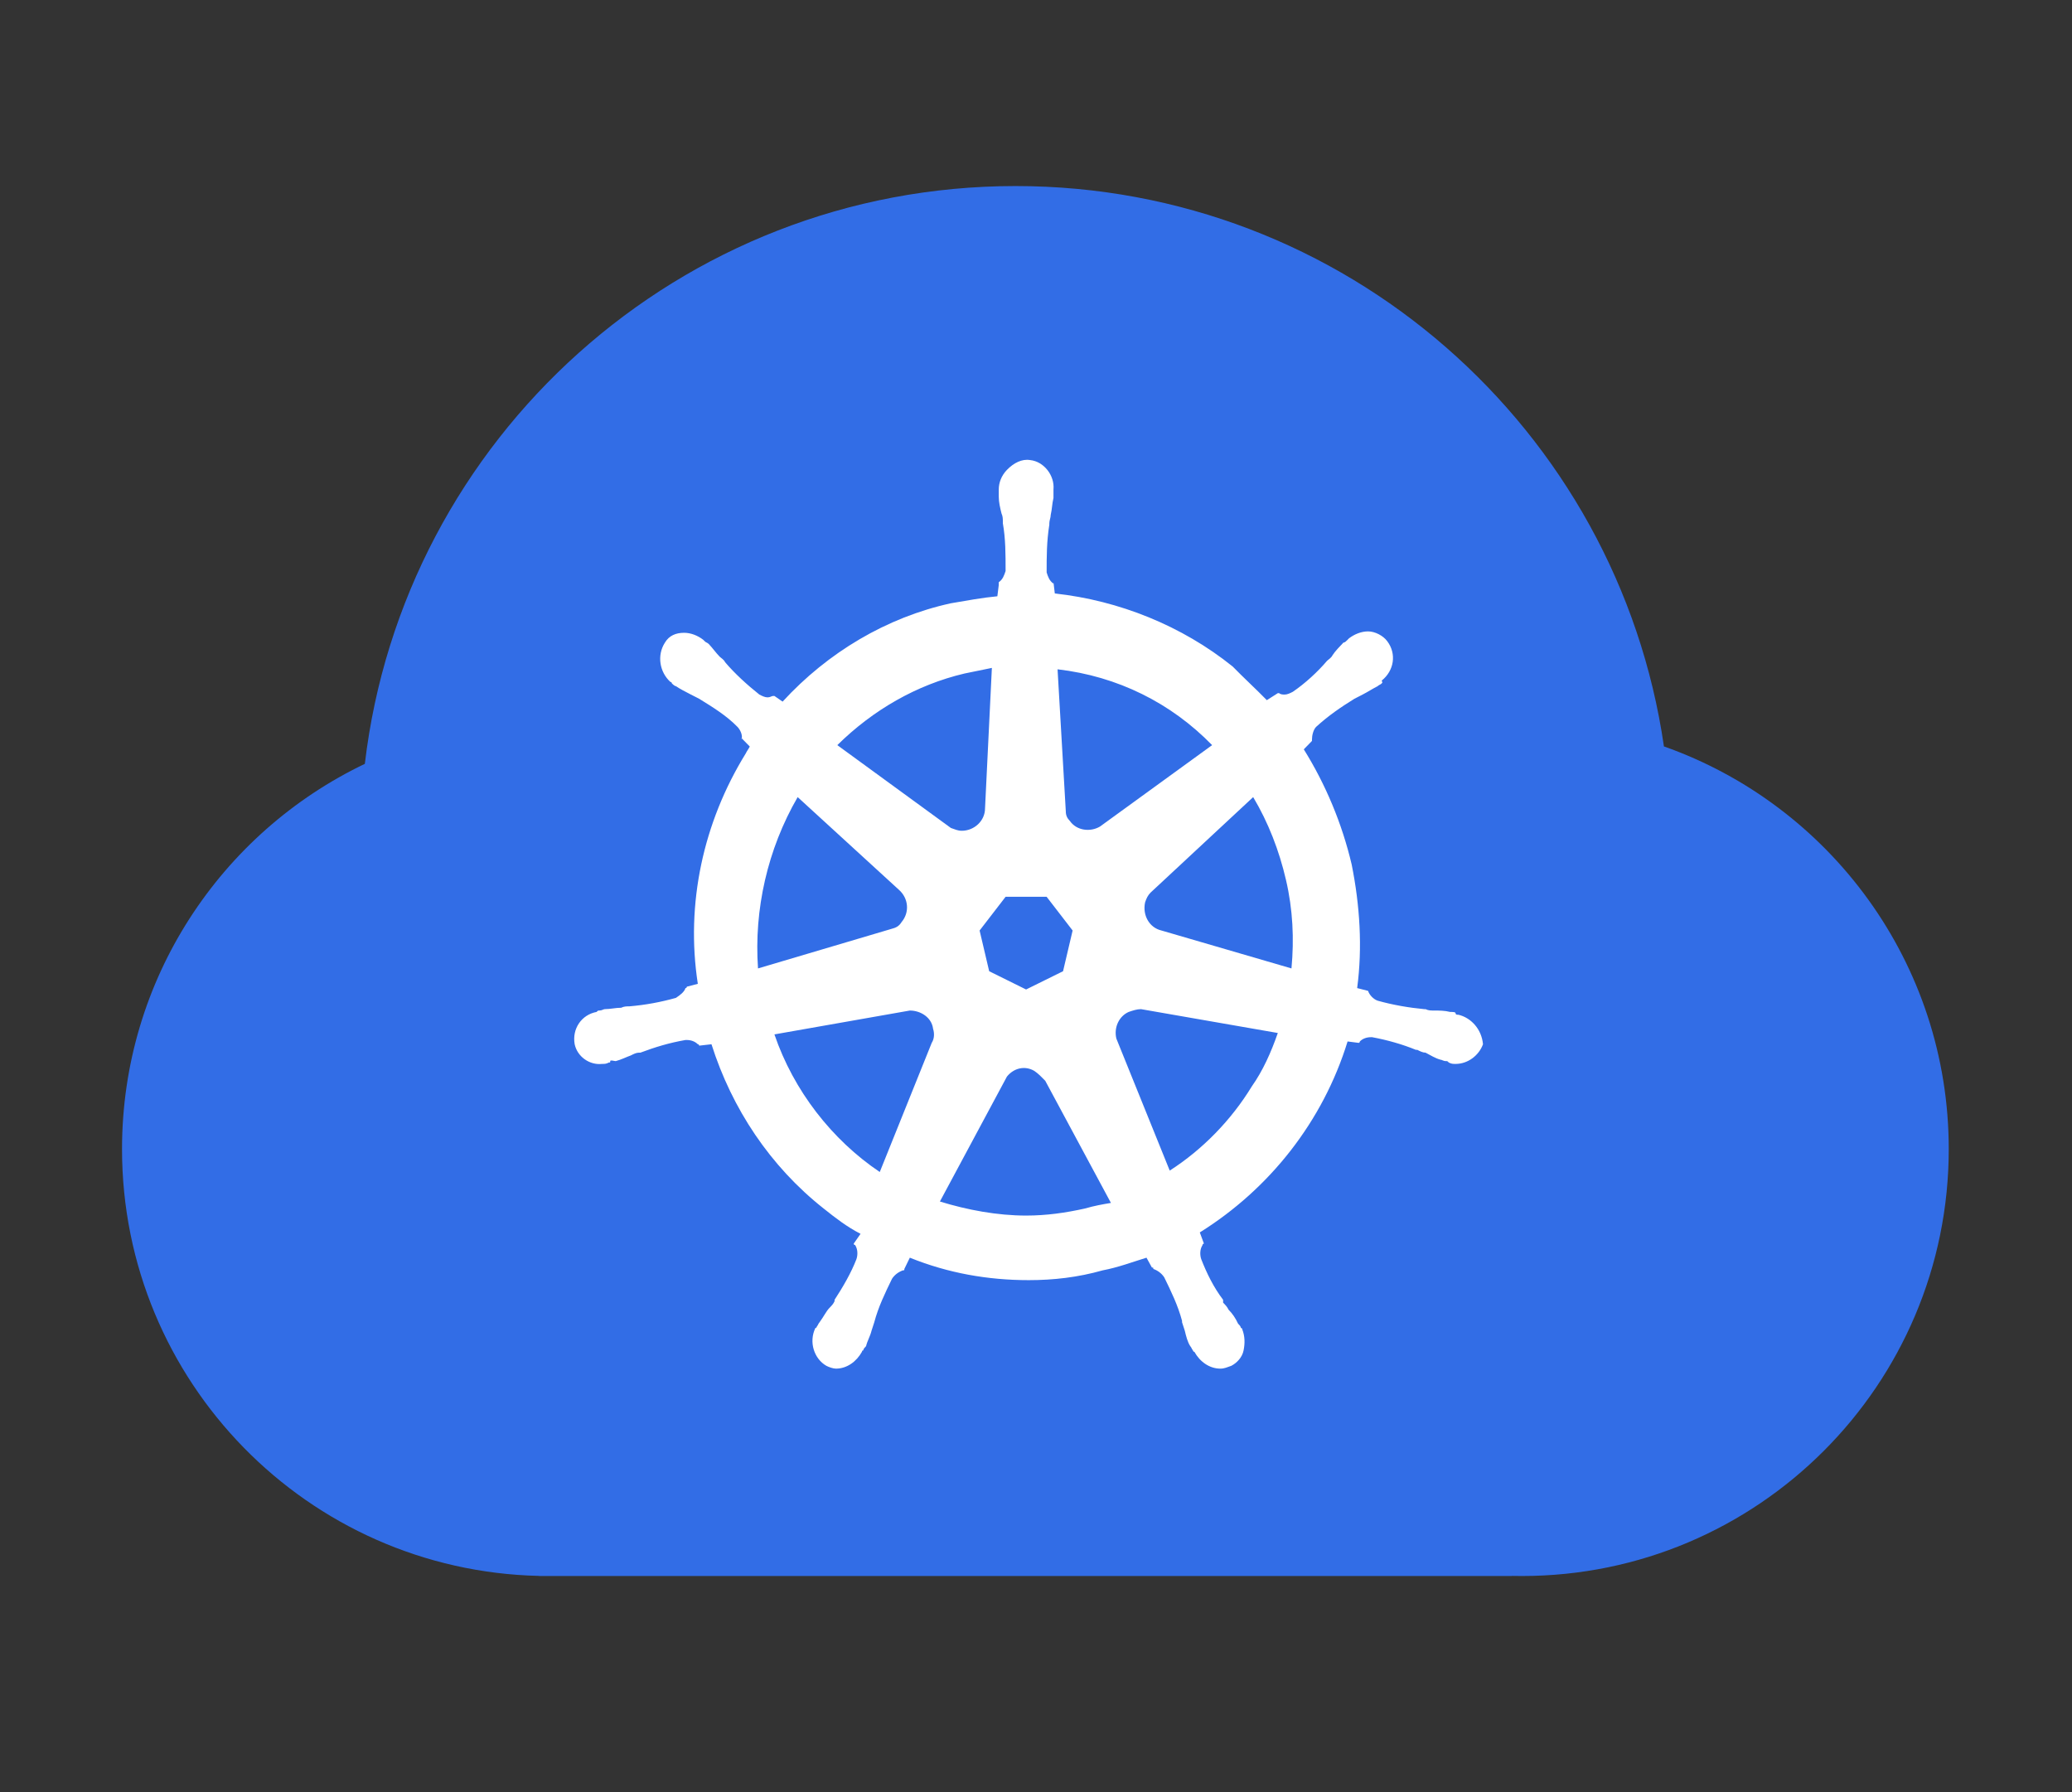
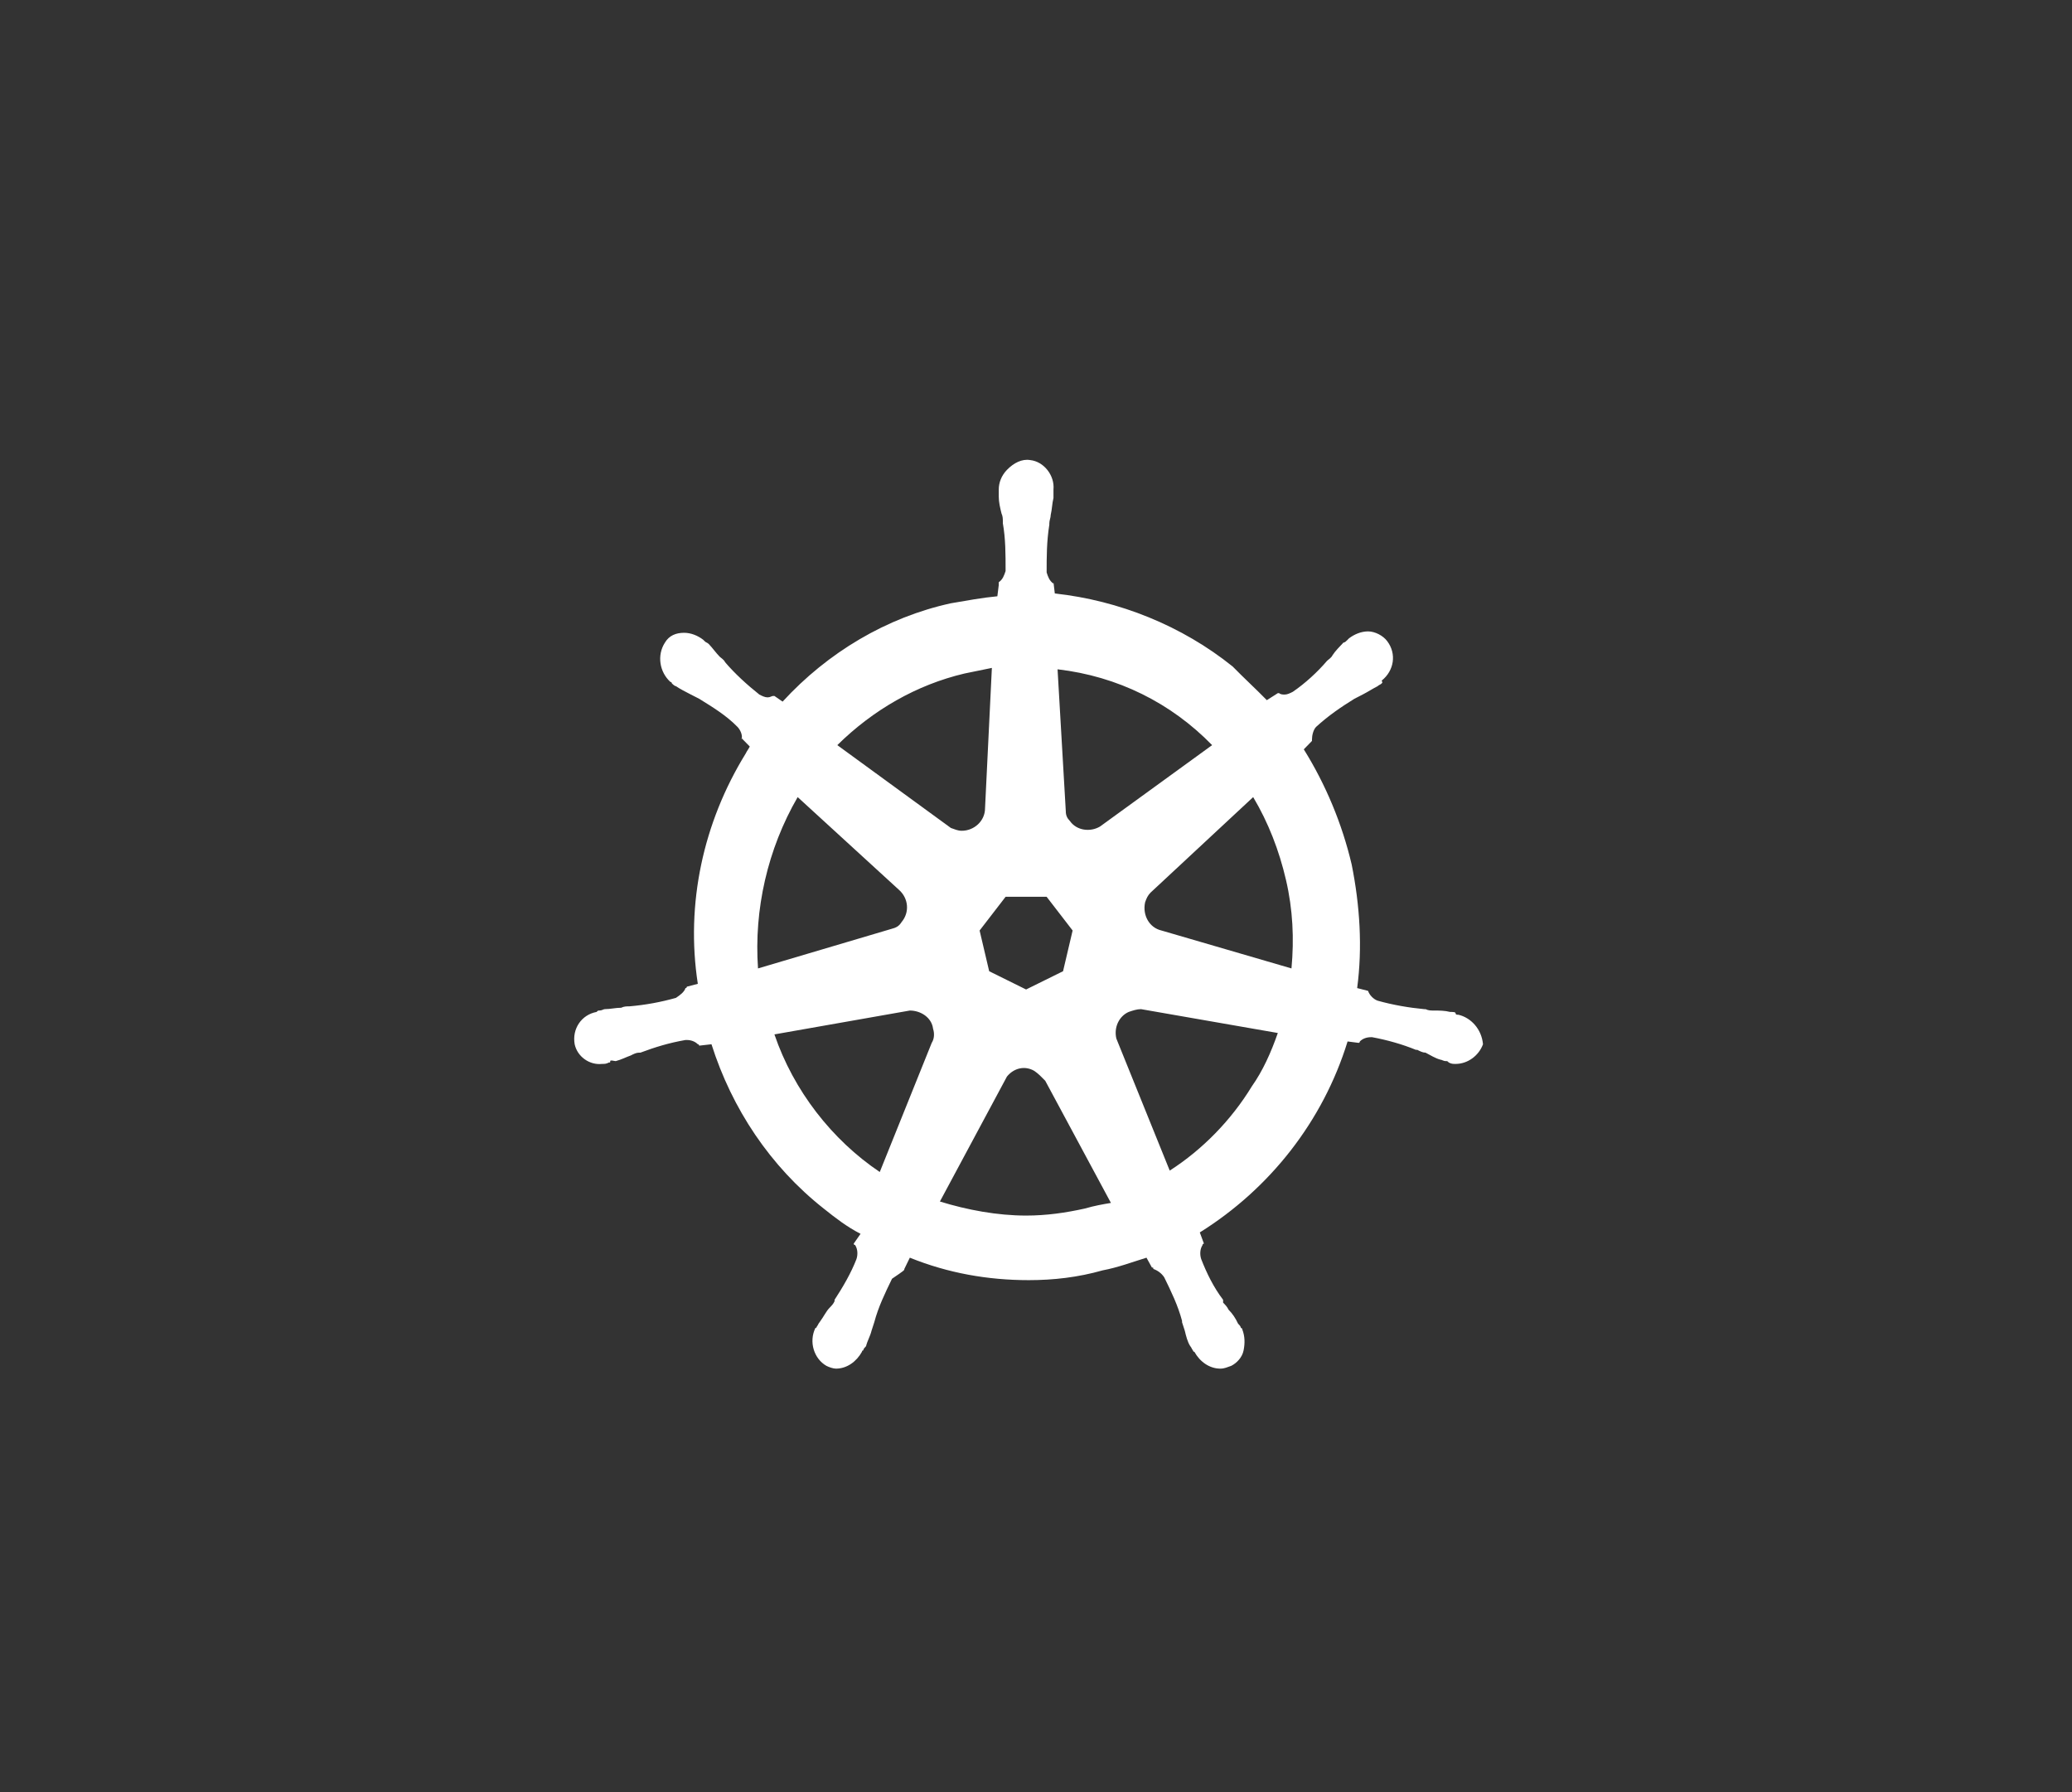
<svg xmlns="http://www.w3.org/2000/svg" width="37" height="32" viewBox="0 0 37 32" fill="none">
  <rect x="0" y="0" width="37" height="32" fill="#333333" stroke="none" />
-   <path fill-rule="evenodd" clip-rule="evenodd" d="M9.626 28.139C5.497 28.046 2.179 24.669 2.179 20.518C2.179 17.485 3.95 14.866 6.515 13.639C7.199 7.829 12.141 3.322 18.134 3.322C24.021 3.322 28.892 7.669 29.713 13.328C32.676 14.373 34.799 17.198 34.799 20.518C34.799 24.728 31.386 28.141 27.176 28.141C27.117 28.141 27.058 28.141 26.999 28.139V28.141H9.626V28.139Z" fill="#326DE6" />
-   <path d="M26.042 18.119C26.018 18.119 25.993 18.119 25.993 18.094C25.993 18.069 25.945 18.069 25.896 18.069C25.798 18.044 25.7 18.044 25.602 18.044C25.554 18.044 25.505 18.044 25.456 18.019H25.431C25.163 17.994 24.87 17.944 24.601 17.868C24.528 17.843 24.454 17.768 24.43 17.693L24.235 17.643C24.332 16.916 24.283 16.163 24.137 15.436C23.966 14.709 23.673 14.007 23.282 13.38L23.428 13.23V13.205C23.428 13.129 23.453 13.029 23.502 12.979C23.722 12.778 23.942 12.628 24.186 12.477C24.235 12.452 24.283 12.427 24.332 12.402C24.43 12.352 24.503 12.302 24.601 12.252C24.625 12.227 24.65 12.227 24.674 12.202C24.699 12.177 24.674 12.177 24.674 12.152C24.894 11.976 24.943 11.675 24.772 11.449C24.699 11.349 24.552 11.274 24.43 11.274C24.308 11.274 24.186 11.324 24.088 11.399L24.064 11.424C24.039 11.449 24.015 11.474 23.99 11.474C23.917 11.55 23.844 11.625 23.795 11.7C23.77 11.75 23.722 11.775 23.697 11.8C23.526 12.001 23.306 12.202 23.087 12.352C23.038 12.377 22.989 12.402 22.94 12.402C22.916 12.402 22.867 12.402 22.842 12.377H22.818L22.622 12.502C22.427 12.302 22.207 12.101 22.012 11.901C21.108 11.174 19.984 10.722 18.836 10.597L18.812 10.396V10.421C18.738 10.371 18.714 10.296 18.69 10.221C18.69 9.945 18.69 9.669 18.738 9.368V9.343C18.738 9.293 18.763 9.243 18.763 9.193C18.787 9.092 18.787 8.992 18.812 8.892V8.741C18.836 8.491 18.641 8.24 18.396 8.215C18.25 8.19 18.103 8.265 17.981 8.39C17.884 8.491 17.835 8.616 17.835 8.741V8.867C17.835 8.967 17.859 9.067 17.884 9.168C17.908 9.218 17.908 9.268 17.908 9.318V9.343C17.957 9.619 17.957 9.895 17.957 10.196C17.932 10.271 17.908 10.346 17.835 10.396V10.446L17.81 10.647C17.541 10.672 17.273 10.722 16.98 10.772C15.832 11.023 14.781 11.65 13.975 12.528L13.829 12.427H13.804C13.78 12.427 13.755 12.452 13.707 12.452C13.658 12.452 13.609 12.427 13.56 12.402C13.34 12.227 13.12 12.026 12.949 11.825C12.925 11.775 12.876 11.75 12.851 11.725C12.778 11.65 12.729 11.575 12.656 11.499C12.632 11.474 12.607 11.474 12.583 11.449C12.558 11.424 12.558 11.424 12.558 11.424C12.461 11.349 12.338 11.299 12.216 11.299C12.07 11.299 11.948 11.349 11.874 11.474C11.728 11.7 11.777 12.001 11.972 12.177C11.997 12.177 11.997 12.202 11.997 12.202C11.997 12.202 12.045 12.252 12.07 12.252C12.143 12.302 12.241 12.352 12.338 12.402C12.387 12.427 12.436 12.452 12.485 12.477C12.729 12.628 12.974 12.778 13.169 12.979C13.218 13.029 13.267 13.129 13.242 13.205V13.18L13.389 13.33C13.364 13.38 13.34 13.405 13.316 13.455C12.558 14.684 12.241 16.138 12.461 17.567L12.265 17.618C12.265 17.643 12.241 17.643 12.241 17.643C12.216 17.718 12.143 17.768 12.07 17.818C11.801 17.893 11.532 17.944 11.239 17.969C11.191 17.969 11.142 17.969 11.093 17.994C10.995 17.994 10.897 18.019 10.8 18.019C10.775 18.019 10.751 18.044 10.702 18.044C10.678 18.044 10.678 18.044 10.653 18.069C10.384 18.119 10.213 18.37 10.262 18.646C10.311 18.871 10.531 19.022 10.751 18.997C10.8 18.997 10.824 18.997 10.873 18.972C10.897 18.972 10.897 18.972 10.897 18.947C10.897 18.922 10.971 18.947 10.995 18.947C11.093 18.922 11.191 18.871 11.264 18.846C11.313 18.821 11.361 18.796 11.41 18.796H11.435C11.703 18.696 11.948 18.621 12.241 18.57H12.265C12.338 18.57 12.412 18.596 12.461 18.646C12.485 18.646 12.485 18.671 12.485 18.671L12.705 18.646C13.071 19.799 13.755 20.827 14.708 21.579C14.928 21.755 15.123 21.905 15.367 22.031L15.245 22.206C15.245 22.231 15.27 22.231 15.27 22.231C15.319 22.307 15.319 22.407 15.294 22.482C15.197 22.733 15.05 22.984 14.903 23.209V23.234C14.879 23.285 14.854 23.31 14.806 23.36C14.757 23.41 14.708 23.51 14.635 23.61C14.61 23.636 14.61 23.661 14.586 23.686C14.586 23.686 14.586 23.711 14.561 23.711C14.439 23.962 14.537 24.262 14.757 24.388C14.806 24.413 14.879 24.438 14.928 24.438C15.123 24.438 15.294 24.313 15.392 24.137C15.392 24.137 15.392 24.112 15.416 24.112C15.416 24.087 15.441 24.062 15.465 24.037C15.49 23.936 15.539 23.861 15.563 23.761L15.612 23.61C15.685 23.335 15.807 23.084 15.929 22.833C15.978 22.758 16.052 22.708 16.125 22.683C16.149 22.683 16.149 22.683 16.149 22.658L16.247 22.457C16.931 22.733 17.639 22.858 18.372 22.858C18.812 22.858 19.251 22.808 19.691 22.683C19.96 22.633 20.229 22.532 20.473 22.457L20.57 22.633C20.595 22.633 20.595 22.633 20.595 22.658C20.668 22.683 20.741 22.733 20.79 22.808C20.913 23.059 21.035 23.31 21.108 23.585V23.61L21.157 23.761C21.181 23.861 21.206 23.962 21.255 24.037C21.279 24.062 21.279 24.087 21.303 24.112C21.303 24.112 21.303 24.137 21.328 24.137C21.425 24.313 21.596 24.438 21.792 24.438C21.865 24.438 21.914 24.413 21.987 24.388C22.085 24.338 22.183 24.237 22.207 24.112C22.232 23.987 22.232 23.861 22.183 23.736C22.183 23.711 22.158 23.711 22.158 23.711C22.158 23.686 22.134 23.661 22.109 23.636C22.061 23.535 22.012 23.46 21.938 23.385C21.914 23.335 21.89 23.31 21.841 23.259V23.209C21.67 22.984 21.548 22.733 21.45 22.482C21.425 22.407 21.425 22.307 21.474 22.231C21.474 22.206 21.499 22.206 21.499 22.206L21.425 22.006C22.671 21.228 23.624 20.025 24.064 18.596L24.259 18.621C24.283 18.621 24.283 18.596 24.283 18.596C24.332 18.545 24.406 18.52 24.479 18.52H24.503C24.772 18.57 25.041 18.646 25.285 18.746H25.309C25.358 18.771 25.407 18.796 25.456 18.796C25.554 18.846 25.627 18.896 25.725 18.922C25.749 18.922 25.773 18.947 25.822 18.947C25.847 18.947 25.847 18.947 25.871 18.972C25.92 18.997 25.945 18.997 25.993 18.997C26.213 18.997 26.409 18.846 26.482 18.646C26.457 18.37 26.262 18.169 26.042 18.119ZM18.983 17.342L18.323 17.668L17.664 17.342L17.493 16.615L17.957 16.013H18.69L19.154 16.615L18.983 17.342ZM22.964 15.712C23.087 16.239 23.111 16.765 23.062 17.292L20.741 16.615C20.522 16.565 20.399 16.339 20.448 16.113C20.473 16.038 20.497 15.988 20.546 15.938L22.378 14.233C22.647 14.684 22.842 15.185 22.964 15.712ZM21.645 13.305L19.642 14.759C19.471 14.86 19.227 14.834 19.105 14.659C19.056 14.609 19.032 14.559 19.032 14.483L18.885 11.951C19.96 12.076 20.913 12.553 21.645 13.305ZM17.224 12.026L17.712 11.926L17.59 14.433C17.59 14.659 17.395 14.834 17.175 14.834C17.102 14.834 17.053 14.809 16.98 14.784L14.952 13.305C15.587 12.678 16.369 12.227 17.224 12.026ZM14.244 14.233L16.052 15.888C16.223 16.038 16.247 16.289 16.1 16.464C16.052 16.54 16.003 16.565 15.905 16.59L13.536 17.292C13.462 16.239 13.707 15.16 14.244 14.233ZM13.829 18.47L16.247 18.044C16.442 18.044 16.638 18.169 16.662 18.37C16.687 18.445 16.687 18.545 16.638 18.621L15.71 20.927C14.854 20.351 14.171 19.473 13.829 18.47ZM19.374 21.579C19.032 21.655 18.69 21.705 18.323 21.705C17.81 21.705 17.273 21.605 16.784 21.454L17.981 19.223C18.103 19.072 18.299 19.022 18.47 19.122C18.543 19.172 18.592 19.223 18.665 19.298L19.838 21.479C19.691 21.504 19.545 21.529 19.374 21.579ZM22.354 19.398C21.987 20 21.474 20.526 20.888 20.902L19.935 18.545C19.887 18.345 19.984 18.144 20.155 18.069C20.229 18.044 20.302 18.019 20.375 18.019L22.818 18.445C22.696 18.796 22.549 19.122 22.354 19.398Z" fill="white" />
+   <path d="M26.042 18.119C26.018 18.119 25.993 18.119 25.993 18.094C25.993 18.069 25.945 18.069 25.896 18.069C25.798 18.044 25.7 18.044 25.602 18.044C25.554 18.044 25.505 18.044 25.456 18.019H25.431C25.163 17.994 24.87 17.944 24.601 17.868C24.528 17.843 24.454 17.768 24.43 17.693L24.235 17.643C24.332 16.916 24.283 16.163 24.137 15.436C23.966 14.709 23.673 14.007 23.282 13.38L23.428 13.23V13.205C23.428 13.129 23.453 13.029 23.502 12.979C23.722 12.778 23.942 12.628 24.186 12.477C24.235 12.452 24.283 12.427 24.332 12.402C24.43 12.352 24.503 12.302 24.601 12.252C24.625 12.227 24.65 12.227 24.674 12.202C24.699 12.177 24.674 12.177 24.674 12.152C24.894 11.976 24.943 11.675 24.772 11.449C24.699 11.349 24.552 11.274 24.43 11.274C24.308 11.274 24.186 11.324 24.088 11.399L24.064 11.424C24.039 11.449 24.015 11.474 23.99 11.474C23.917 11.55 23.844 11.625 23.795 11.7C23.77 11.75 23.722 11.775 23.697 11.8C23.526 12.001 23.306 12.202 23.087 12.352C23.038 12.377 22.989 12.402 22.94 12.402C22.916 12.402 22.867 12.402 22.842 12.377H22.818L22.622 12.502C22.427 12.302 22.207 12.101 22.012 11.901C21.108 11.174 19.984 10.722 18.836 10.597L18.812 10.396V10.421C18.738 10.371 18.714 10.296 18.69 10.221C18.69 9.945 18.69 9.669 18.738 9.368V9.343C18.738 9.293 18.763 9.243 18.763 9.193C18.787 9.092 18.787 8.992 18.812 8.892V8.741C18.836 8.491 18.641 8.24 18.396 8.215C18.25 8.19 18.103 8.265 17.981 8.39C17.884 8.491 17.835 8.616 17.835 8.741V8.867C17.835 8.967 17.859 9.067 17.884 9.168C17.908 9.218 17.908 9.268 17.908 9.318V9.343C17.957 9.619 17.957 9.895 17.957 10.196C17.932 10.271 17.908 10.346 17.835 10.396V10.446L17.81 10.647C17.541 10.672 17.273 10.722 16.98 10.772C15.832 11.023 14.781 11.65 13.975 12.528L13.829 12.427H13.804C13.78 12.427 13.755 12.452 13.707 12.452C13.658 12.452 13.609 12.427 13.56 12.402C13.34 12.227 13.12 12.026 12.949 11.825C12.925 11.775 12.876 11.75 12.851 11.725C12.778 11.65 12.729 11.575 12.656 11.499C12.632 11.474 12.607 11.474 12.583 11.449C12.558 11.424 12.558 11.424 12.558 11.424C12.461 11.349 12.338 11.299 12.216 11.299C12.07 11.299 11.948 11.349 11.874 11.474C11.728 11.7 11.777 12.001 11.972 12.177C11.997 12.177 11.997 12.202 11.997 12.202C11.997 12.202 12.045 12.252 12.07 12.252C12.143 12.302 12.241 12.352 12.338 12.402C12.387 12.427 12.436 12.452 12.485 12.477C12.729 12.628 12.974 12.778 13.169 12.979C13.218 13.029 13.267 13.129 13.242 13.205V13.18L13.389 13.33C13.364 13.38 13.34 13.405 13.316 13.455C12.558 14.684 12.241 16.138 12.461 17.567L12.265 17.618C12.265 17.643 12.241 17.643 12.241 17.643C12.216 17.718 12.143 17.768 12.07 17.818C11.801 17.893 11.532 17.944 11.239 17.969C11.191 17.969 11.142 17.969 11.093 17.994C10.995 17.994 10.897 18.019 10.8 18.019C10.775 18.019 10.751 18.044 10.702 18.044C10.678 18.044 10.678 18.044 10.653 18.069C10.384 18.119 10.213 18.37 10.262 18.646C10.311 18.871 10.531 19.022 10.751 18.997C10.8 18.997 10.824 18.997 10.873 18.972C10.897 18.972 10.897 18.972 10.897 18.947C10.897 18.922 10.971 18.947 10.995 18.947C11.093 18.922 11.191 18.871 11.264 18.846C11.313 18.821 11.361 18.796 11.41 18.796H11.435C11.703 18.696 11.948 18.621 12.241 18.57H12.265C12.338 18.57 12.412 18.596 12.461 18.646C12.485 18.646 12.485 18.671 12.485 18.671L12.705 18.646C13.071 19.799 13.755 20.827 14.708 21.579C14.928 21.755 15.123 21.905 15.367 22.031L15.245 22.206C15.245 22.231 15.27 22.231 15.27 22.231C15.319 22.307 15.319 22.407 15.294 22.482C15.197 22.733 15.05 22.984 14.903 23.209V23.234C14.879 23.285 14.854 23.31 14.806 23.36C14.757 23.41 14.708 23.51 14.635 23.61C14.61 23.636 14.61 23.661 14.586 23.686C14.586 23.686 14.586 23.711 14.561 23.711C14.439 23.962 14.537 24.262 14.757 24.388C14.806 24.413 14.879 24.438 14.928 24.438C15.123 24.438 15.294 24.313 15.392 24.137C15.392 24.137 15.392 24.112 15.416 24.112C15.416 24.087 15.441 24.062 15.465 24.037C15.49 23.936 15.539 23.861 15.563 23.761L15.612 23.61C15.685 23.335 15.807 23.084 15.929 22.833C16.149 22.683 16.149 22.683 16.149 22.658L16.247 22.457C16.931 22.733 17.639 22.858 18.372 22.858C18.812 22.858 19.251 22.808 19.691 22.683C19.96 22.633 20.229 22.532 20.473 22.457L20.57 22.633C20.595 22.633 20.595 22.633 20.595 22.658C20.668 22.683 20.741 22.733 20.79 22.808C20.913 23.059 21.035 23.31 21.108 23.585V23.61L21.157 23.761C21.181 23.861 21.206 23.962 21.255 24.037C21.279 24.062 21.279 24.087 21.303 24.112C21.303 24.112 21.303 24.137 21.328 24.137C21.425 24.313 21.596 24.438 21.792 24.438C21.865 24.438 21.914 24.413 21.987 24.388C22.085 24.338 22.183 24.237 22.207 24.112C22.232 23.987 22.232 23.861 22.183 23.736C22.183 23.711 22.158 23.711 22.158 23.711C22.158 23.686 22.134 23.661 22.109 23.636C22.061 23.535 22.012 23.46 21.938 23.385C21.914 23.335 21.89 23.31 21.841 23.259V23.209C21.67 22.984 21.548 22.733 21.45 22.482C21.425 22.407 21.425 22.307 21.474 22.231C21.474 22.206 21.499 22.206 21.499 22.206L21.425 22.006C22.671 21.228 23.624 20.025 24.064 18.596L24.259 18.621C24.283 18.621 24.283 18.596 24.283 18.596C24.332 18.545 24.406 18.52 24.479 18.52H24.503C24.772 18.57 25.041 18.646 25.285 18.746H25.309C25.358 18.771 25.407 18.796 25.456 18.796C25.554 18.846 25.627 18.896 25.725 18.922C25.749 18.922 25.773 18.947 25.822 18.947C25.847 18.947 25.847 18.947 25.871 18.972C25.92 18.997 25.945 18.997 25.993 18.997C26.213 18.997 26.409 18.846 26.482 18.646C26.457 18.37 26.262 18.169 26.042 18.119ZM18.983 17.342L18.323 17.668L17.664 17.342L17.493 16.615L17.957 16.013H18.69L19.154 16.615L18.983 17.342ZM22.964 15.712C23.087 16.239 23.111 16.765 23.062 17.292L20.741 16.615C20.522 16.565 20.399 16.339 20.448 16.113C20.473 16.038 20.497 15.988 20.546 15.938L22.378 14.233C22.647 14.684 22.842 15.185 22.964 15.712ZM21.645 13.305L19.642 14.759C19.471 14.86 19.227 14.834 19.105 14.659C19.056 14.609 19.032 14.559 19.032 14.483L18.885 11.951C19.96 12.076 20.913 12.553 21.645 13.305ZM17.224 12.026L17.712 11.926L17.59 14.433C17.59 14.659 17.395 14.834 17.175 14.834C17.102 14.834 17.053 14.809 16.98 14.784L14.952 13.305C15.587 12.678 16.369 12.227 17.224 12.026ZM14.244 14.233L16.052 15.888C16.223 16.038 16.247 16.289 16.1 16.464C16.052 16.54 16.003 16.565 15.905 16.59L13.536 17.292C13.462 16.239 13.707 15.16 14.244 14.233ZM13.829 18.47L16.247 18.044C16.442 18.044 16.638 18.169 16.662 18.37C16.687 18.445 16.687 18.545 16.638 18.621L15.71 20.927C14.854 20.351 14.171 19.473 13.829 18.47ZM19.374 21.579C19.032 21.655 18.69 21.705 18.323 21.705C17.81 21.705 17.273 21.605 16.784 21.454L17.981 19.223C18.103 19.072 18.299 19.022 18.47 19.122C18.543 19.172 18.592 19.223 18.665 19.298L19.838 21.479C19.691 21.504 19.545 21.529 19.374 21.579ZM22.354 19.398C21.987 20 21.474 20.526 20.888 20.902L19.935 18.545C19.887 18.345 19.984 18.144 20.155 18.069C20.229 18.044 20.302 18.019 20.375 18.019L22.818 18.445C22.696 18.796 22.549 19.122 22.354 19.398Z" fill="white" />
</svg>